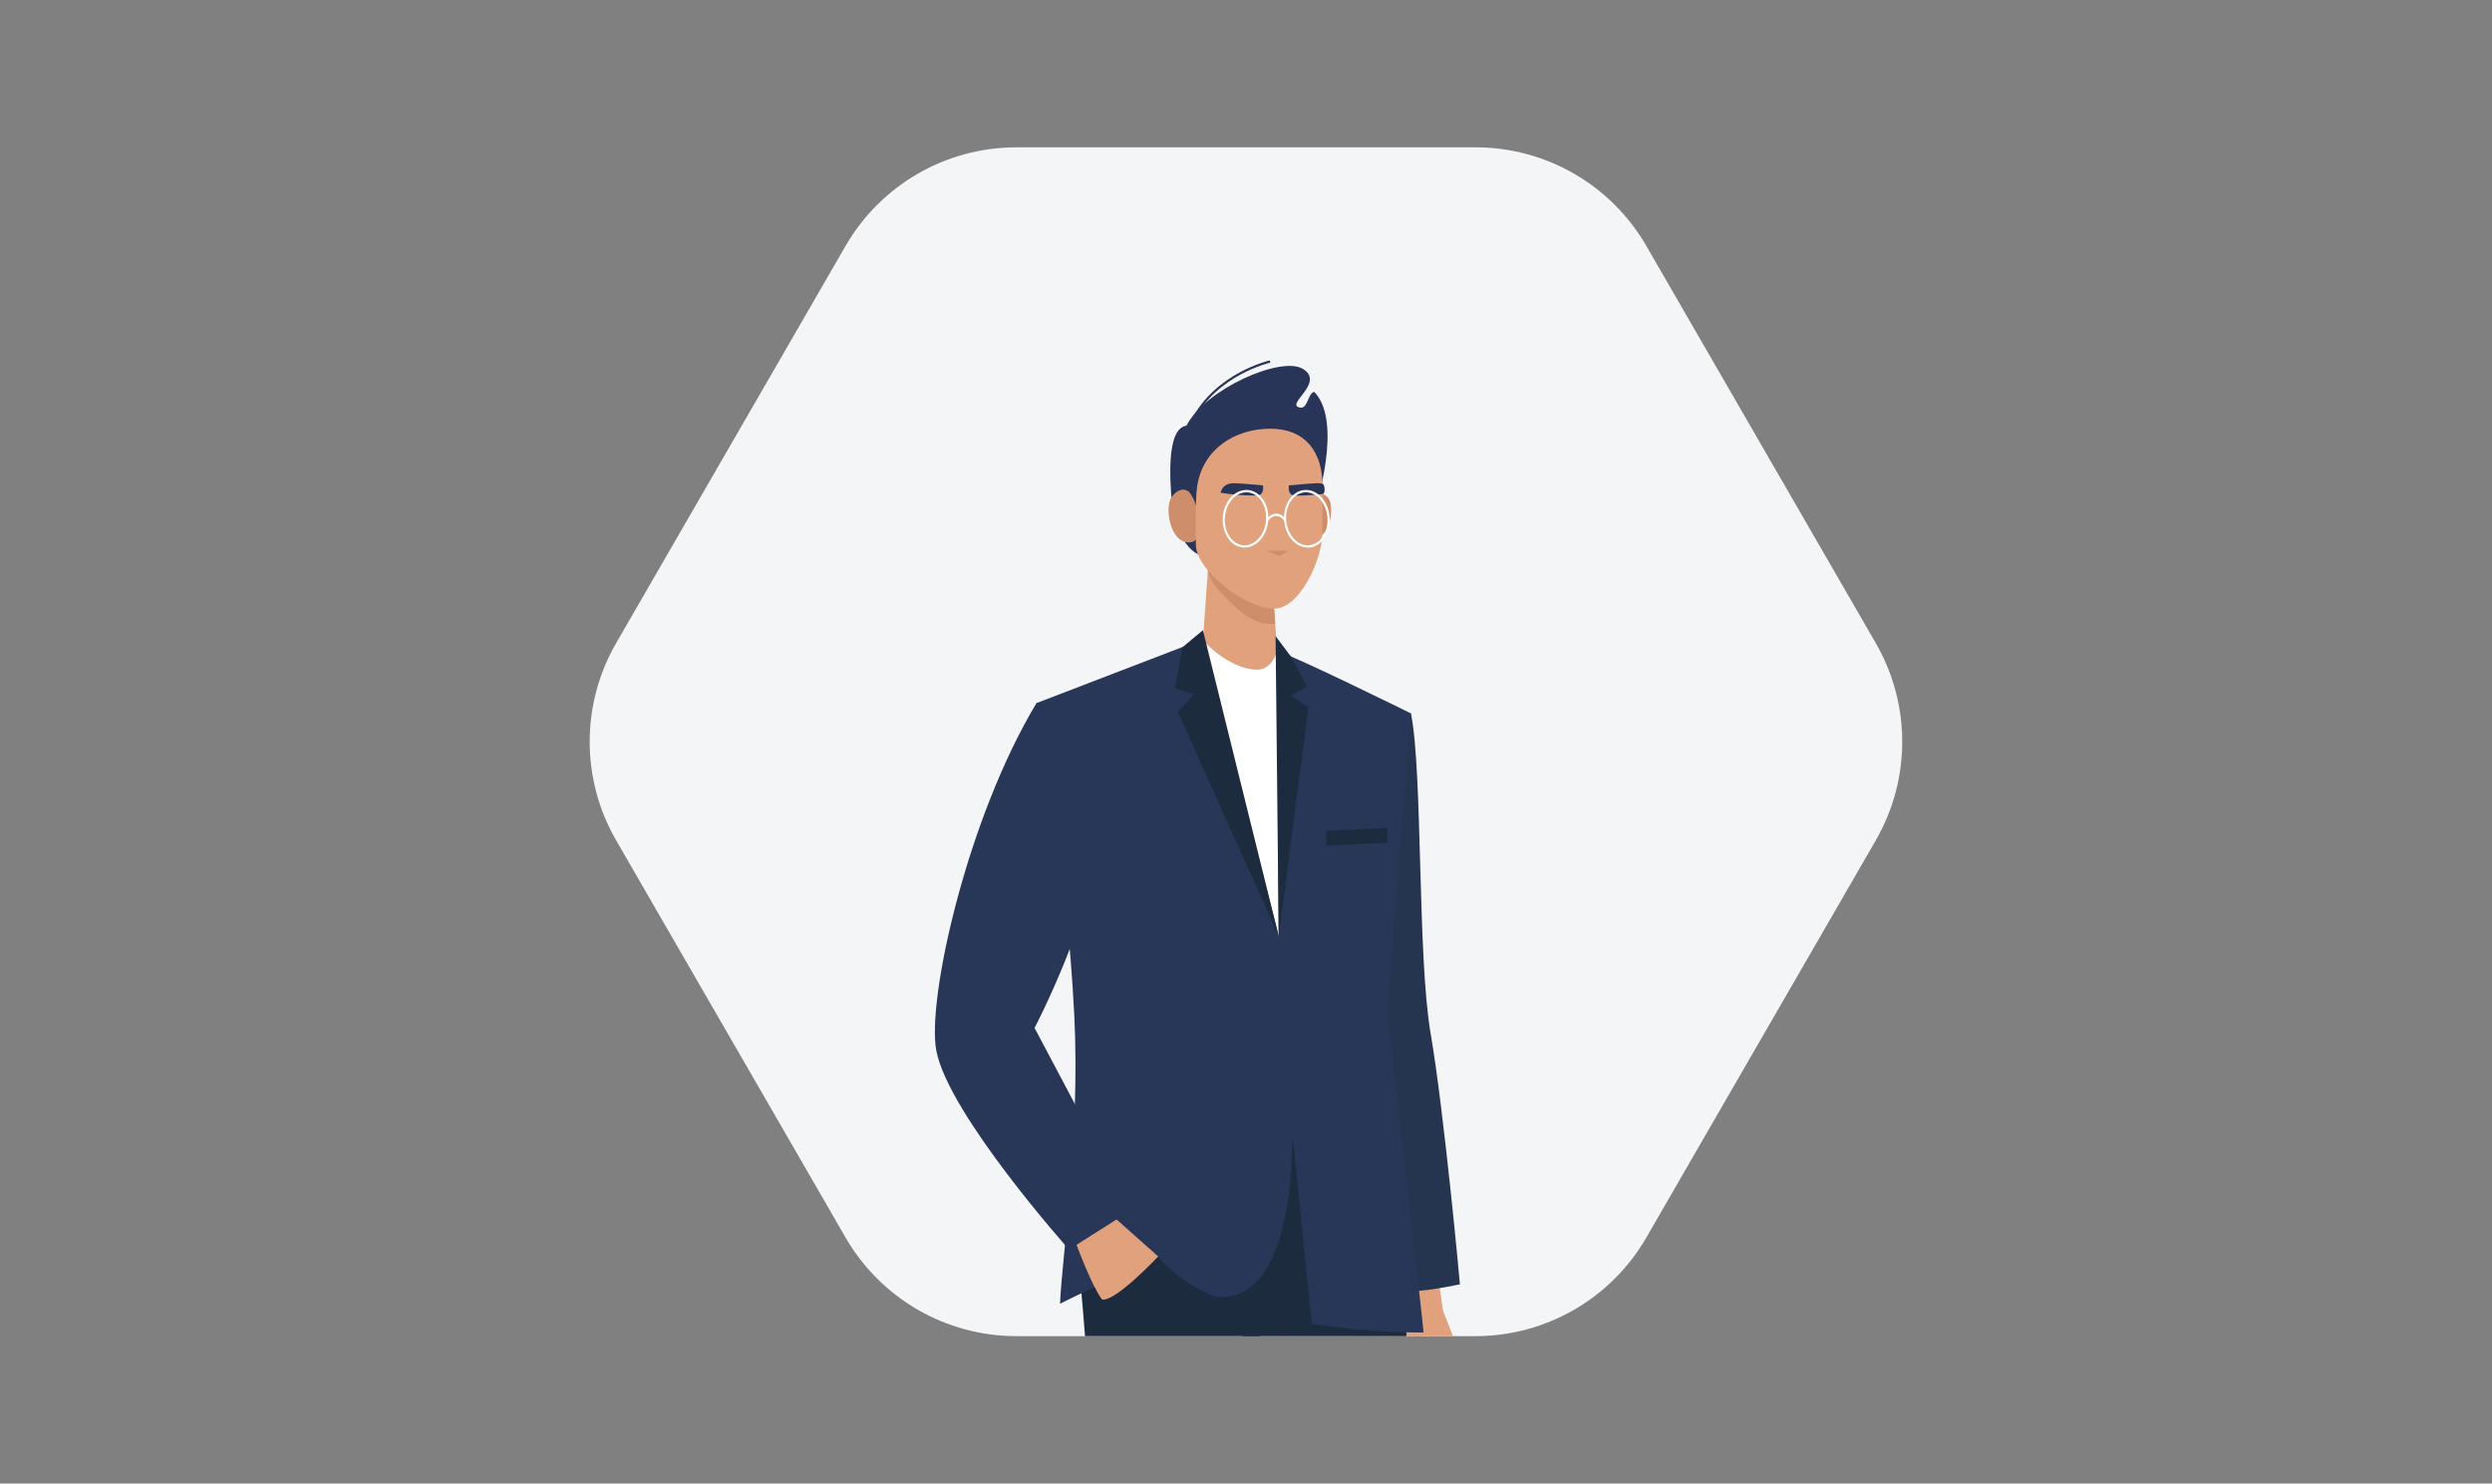
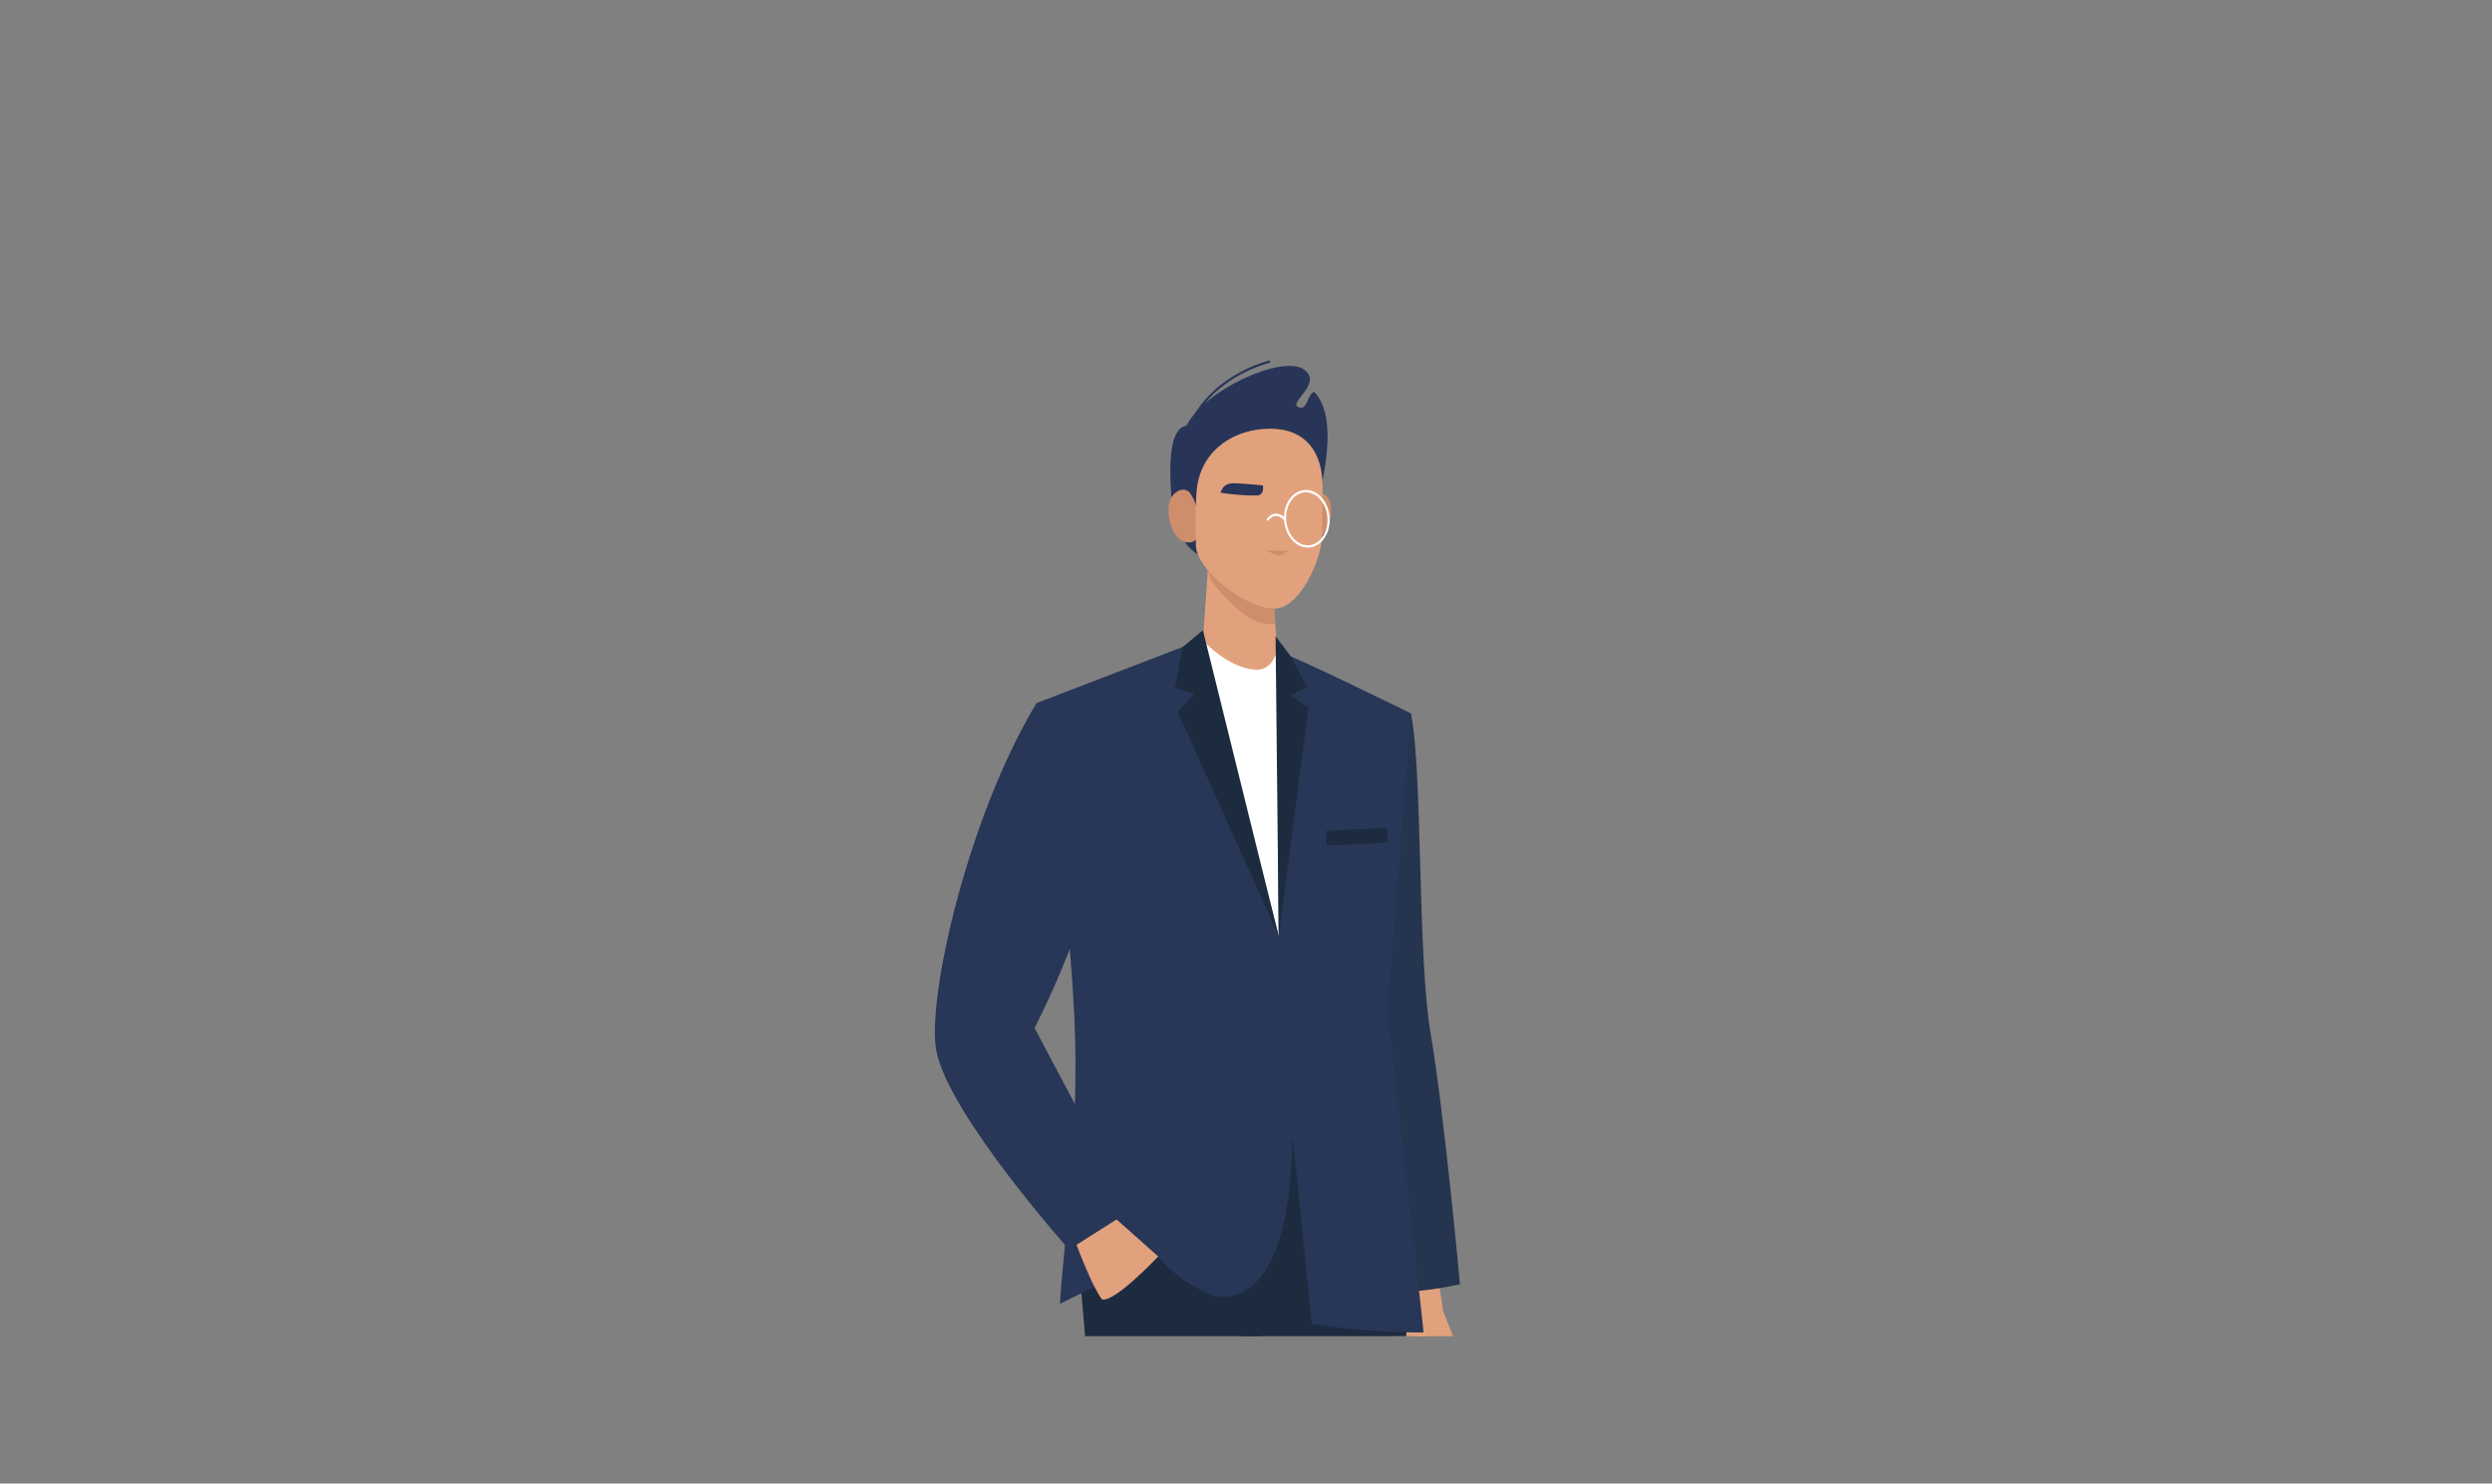
<svg xmlns="http://www.w3.org/2000/svg" id="Layer_1" data-name="Layer 1" version="1.1" viewBox="0 0 262 156">
  <rect x="0" y="0" width="262" height="156" fill="#808080" stroke="none" />
  <defs>
    <style>
      .cls-1 {
        fill: #ce8d6b;
      }

      .cls-1, .cls-2, .cls-3, .cls-4, .cls-5, .cls-6, .cls-7, .cls-8, .cls-9 {
        stroke-width: 0px;
      }

      .cls-2 {
        fill: #f4f5f6;
      }

      .cls-3 {
        fill: #25344f;
      }

      .cls-4 {
        fill: none;
      }

      .cls-10 {
        clip-path: url(#clippath);
      }

      .cls-5 {
        fill: #1d2b3f;
      }

      .cls-6 {
        fill: #e2a17d;
      }

      .cls-7 {
        fill: #283757;
      }

      .cls-8 {
        fill: #283558;
      }

      .cls-9 {
        fill: #fff;
      }
    </style>
    <clipPath id="clippath">
      <path class="cls-4" d="M155.13,140.5h-48.27c-7.41,0-14.25-3.95-17.96-10.37l-24.12-41.76c-3.71-6.42-3.71-14.33,0-20.75l24.12-41.76c3.71-6.42,10.55-10.37,17.96-10.37h48.27c7.41,0,14.25,3.95,17.96,10.37l24.12,41.76c3.71,6.42,3.71,14.33,0,20.75l-24.12,41.76c-3.71,6.42-10.55,10.37-17.96,10.37Z" />
    </clipPath>
  </defs>
-   <path class="cls-2" d="M155.13,140.5h-48.27c-7.41,0-14.25-3.95-17.96-10.37l-24.12-41.76c-3.71-6.42-3.71-14.33,0-20.75l24.12-41.76c3.71-6.42,10.55-10.37,17.96-10.37h48.27c7.41,0,14.25,3.95,17.96,10.37l24.12,41.76c3.71,6.42,3.71,14.33,0,20.75l-24.12,41.76c-3.71,6.42-10.55,10.37-17.96,10.37Z" />
  <g class="cls-10">
    <g>
      <g>
        <path class="cls-1" d="M148.62,145.8l-.35.02s-1.36,2.01-1.26,2.39c.11.38,3.77.2,3.77.2,0,0,1.66-1.18,1.47-2.72-.09-.73-1.51-4.24-2.01-4.74-1.19-1.19-1.98,1.15-1.98,1.15l2.79,3.02-2.45.68Z" />
        <path class="cls-6" d="M146.29,133.25s.98,1.94.84,2.39c-.15.46-.47,1.68-.55,3.21-.08,1.53.64,4.7.68,5.18.04.48.22,3.54,1.38,3.46,1.05-.07.72-3.34.72-3.62,0-.28-.06-2.29.22-2.29s1.27-4.3.15-5.59c-1.12-1.29-3.44-2.75-3.44-2.75Z" />
        <path class="cls-6" d="M149.07,141.68s.84.38,1.13.85c.29.47.75,3.96.75,3.96,0,0-2.3,1.64-2.54,2.34-.24.7-.21,1.35.08,1.22,1.58-.68,3.27-1.68,3.96-2.83.48-.79.57-3.67.57-3.67,0,0,.4-.81.31-1.38-.09-.58-1.6-4.29-1.6-4.29l-.79-5.3-4.65.66,2.78,8.44Z" />
      </g>
      <path class="cls-3" d="M148.34,75.02c1.25,6.09.67,25.5,2.07,33.65,1.41,8.18,3.09,26.34,3.08,26.39,0-.05-3.75.89-6.26.7-2.09-4.12-1.24-17.05-1.24-17.05,0,0-9.1-42.15,2.34-43.69Z" />
      <g id="_03_Front" data-name="03 Front">
        <g id="leg">
          <path class="cls-5" d="M147.78,152.64l.17-25.95s-18.38-19.37-21.97-10.69l6.95,36.64" />
        </g>
        <g id="leg-2" data-name="leg">
          <path class="cls-5" d="M114.95,152.65c-.88-14.22-2.12-25.86-2.12-25.86,3.49-8.72,22.09-1.48,22.09-1.48,0,0-2.08,12.35-4.31,27.34h-15.66Z" />
        </g>
      </g>
      <g>
        <path class="cls-7" d="M145.84,106.39s2.51-31.37,2.51-31.37c0,0-12.27-6.05-14.06-6.56-.16-.05-7.7-1.26-7.81-1.25l-17.5,6.72s3.17,16.57,3.97,32.91c.63,12.83-1.35,25.83-1.5,30.25,2.33-1.19,10.34-4.9,10.34-4.9,1.43,1.72,3.46,3.06,5.79,4.12,7.75,1.14,8.28-12.72,8.28-16.47,0-.05.08-.06.08,0l1.98,19.36c6.27,1.01,11.74.91,11.74.91.09.06-3.82-33.68-3.82-33.71Z" />
        <path class="cls-5" d="M125.69,135.78c1.27,3.03,12.34,4.53,12.34,4.53l-.11-1.12c-3.47-.56-7.17-1.45-10.34-2.88-.59-.09-1.21-.26-1.89-.52Z" />
      </g>
      <g>
        <path class="cls-6" d="M113.16,130.86l4.2-2.66,4.41,3.92s-4.58,4.87-5.91,4.52c-1.06-1.37-2.69-5.78-2.69-5.78Z" />
        <path class="cls-7" d="M118.92,127.26l-6.53,4.13s-12.67-14.19-13.95-20.91c-1.02-5.31,3.2-24.37,10.54-36.56,3.79,1.04,6.67,6.75,6.4,14.22-.28,7.85-6.61,19.95-6.61,19.95l10.15,19.17Z" />
      </g>
      <polygon class="cls-9" points="134.44 98.45 134.29 68.46 126.47 67.21 134.44 98.45" />
      <g id="neck">
        <path class="cls-6" d="M126.46,67.33s2.67,2.98,5.62,3.09c1.74.06,2.2-2.02,2.2-2.02l-.65-8.78-6.53-1.2-.63,8.91Z" />
      </g>
      <polygon class="cls-5" points="124.32 68.06 123.51 72.36 125.54 72.99 123.82 74.86 134.44 98.45 126.47 66.27 124.32 68.06" />
      <polygon class="cls-5" points="134.11 66.89 135.74 69.06 137.41 72.21 135.69 73.14 137.57 74.39 134.44 98.45 134.11 66.89" />
      <polygon class="cls-5" points="139.44 87.36 139.44 88.92 145.85 88.61 145.85 87.05 139.44 87.36" />
      <g id="_04" data-name="04">
        <path class="cls-1" d="M126.91,59.66l.09-.02h6.62s.45,5.96.45,5.96c-.23.02-.43,0-.66,0-1.99,0-3.95-2.08-5.32-3.6-.59-.66-1.06-1.46-1.16-2.34Z" />
        <g id="head">
          <g id="hair">
            <path class="cls-8" d="M123.22,53.06c-.17-2.09-.7-7.98,1.52-8.3,2-3.86,9.95-7.36,12.24-5.97,2.29,1.39-1.56,3.56-.5,4.01,1.06.44.92-1.36,1.69-1.6,3.11,3.17.09,12.3.09,12.3l-9.4-4.32s0,9.24-2.31,9.25c-1.33,0-3.1-2.45-3.34-5.37Z" />
            <path class="cls-8" d="M125.42,44.37l-.21-.1c1.28-2.61,3.47-4.2,5.07-5.08,1.74-.95,3.2-1.29,3.22-1.29l.05.23s-1.45.34-3.16,1.27c-1.58.86-3.72,2.42-4.97,4.97Z" />
          </g>
          <g id="face">
            <path class="cls-1" d="M138.16,52.07s.85-.55,1.5.33c.66.87.22,4.15-1.42,4.15s-.08-4.48-.08-4.48Z" />
            <path class="cls-1" d="M125.1,51.82c-.31-.37-1.06-.64-1.88.38-.82,1.02-.27,4.84,1.77,4.84s.94-4.22.1-5.22Z" />
            <path class="cls-6" d="M125.86,51.16c.6-4,4.03-6.08,7.7-6.08s5.49,2.41,5.49,6.08c0,0-.03,4.69-.03,4.92,0,2.75-2.38,7.92-5.03,7.92-3.05,0-8.26-4.06-8.26-6.71,0-.23-.1-4.61.13-6.13Z" />
          </g>
          <path class="cls-8" d="M132.78,51.04s-2.73-.27-3.26-.22c-.88.08-1.07.65-1.2.96-.05.11,3.57.46,4.09.27.52-.19.37-1.01.37-1.01Z" />
-           <path class="cls-8" d="M135.5,51.04s2.73-.27,3.26-.22c.1,0,.19.03.28.05.29.06.29,1.04.06,1.07-1.09.12-2.87.25-3.22.12-.52-.19-.37-1.01-.37-1.01Z" />
          <polygon id="nose" class="cls-1" points="135.48 57.91 133.07 57.91 134.5 58.46 135.48 57.91" />
          <g id="glasses">
            <path class="cls-9" d="M135.03,54.92c-.1-.8.05-1.59.42-2.23.37-.64.93-1.05,1.57-1.15.1-.01.19-.02.29-.02,1.21,0,2.27,1.15,2.46,2.66.1.8-.04,1.59-.42,2.23-.37.64-.93,1.05-1.57,1.15-.1.02-.2.02-.29.02-1.21,0-2.27-1.15-2.46-2.66ZM137.04,51.79c-.57.09-1.07.46-1.41,1.04-.34.59-.48,1.32-.38,2.06.18,1.4,1.14,2.45,2.24,2.45.09,0,.17,0,.26-.02.57-.09,1.07-.46,1.41-1.04.34-.59.48-1.32.38-2.06-.18-1.4-1.14-2.45-2.24-2.45-.09,0-.17,0-.26.02Z" />
-             <path class="cls-9" d="M130.56,57.56c-1.3-.2-2.19-1.72-1.98-3.38.19-1.52,1.25-2.66,2.46-2.66.1,0,.2,0,.29.02.64.1,1.19.51,1.57,1.15.37.64.52,1.43.42,2.23-.2,1.52-1.25,2.66-2.46,2.66h0c-.1,0-.2,0-.29-.02ZM128.8,54.22c-.2,1.52.61,2.91,1.79,3.1.09.01.17.02.26.02h0c1.1,0,2.06-1.05,2.24-2.45.1-.74-.04-1.47-.38-2.06-.34-.58-.84-.95-1.41-1.04-.09-.01-.17-.02-.26-.02-1.1,0-2.06,1.05-2.24,2.45Z" />
            <path class="cls-9" d="M135.05,54.78l.17-.16c-.3-.4-.66-.61-1.04-.61s-.74.21-1.04.61l.17.16c.26-.34.56-.52.87-.52s.61.18.87.52Z" />
          </g>
        </g>
      </g>
    </g>
  </g>
</svg>